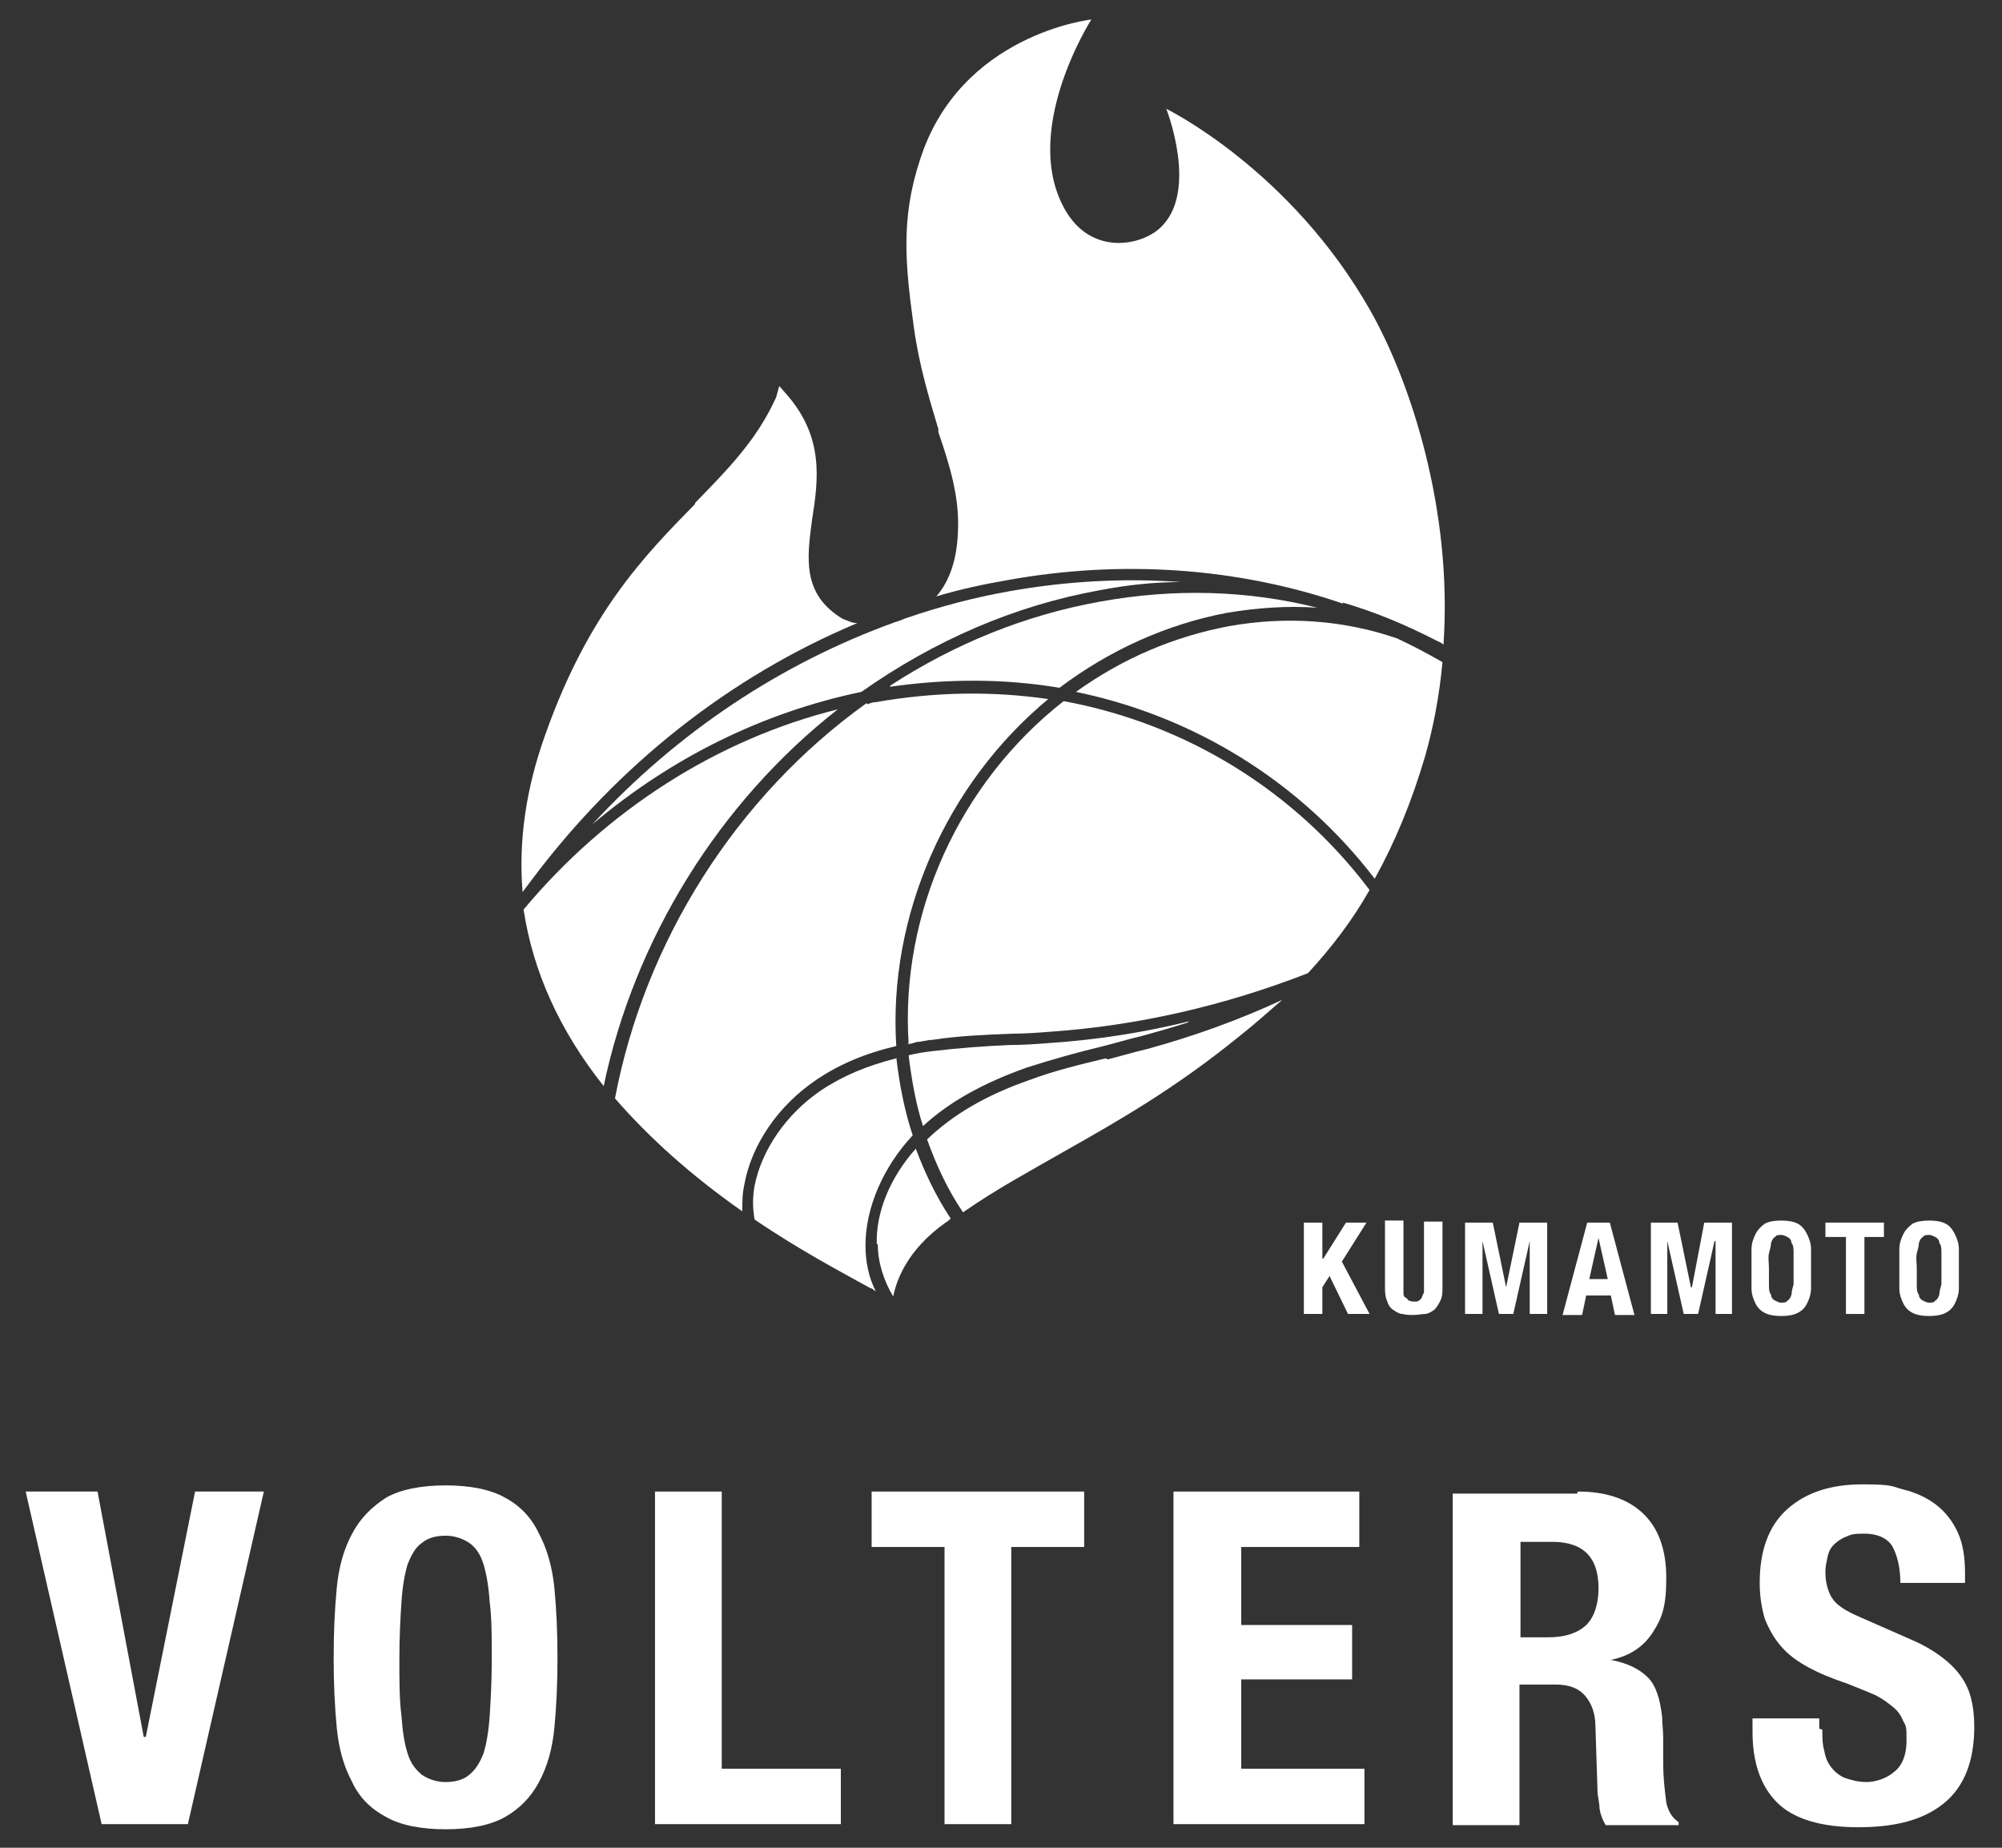
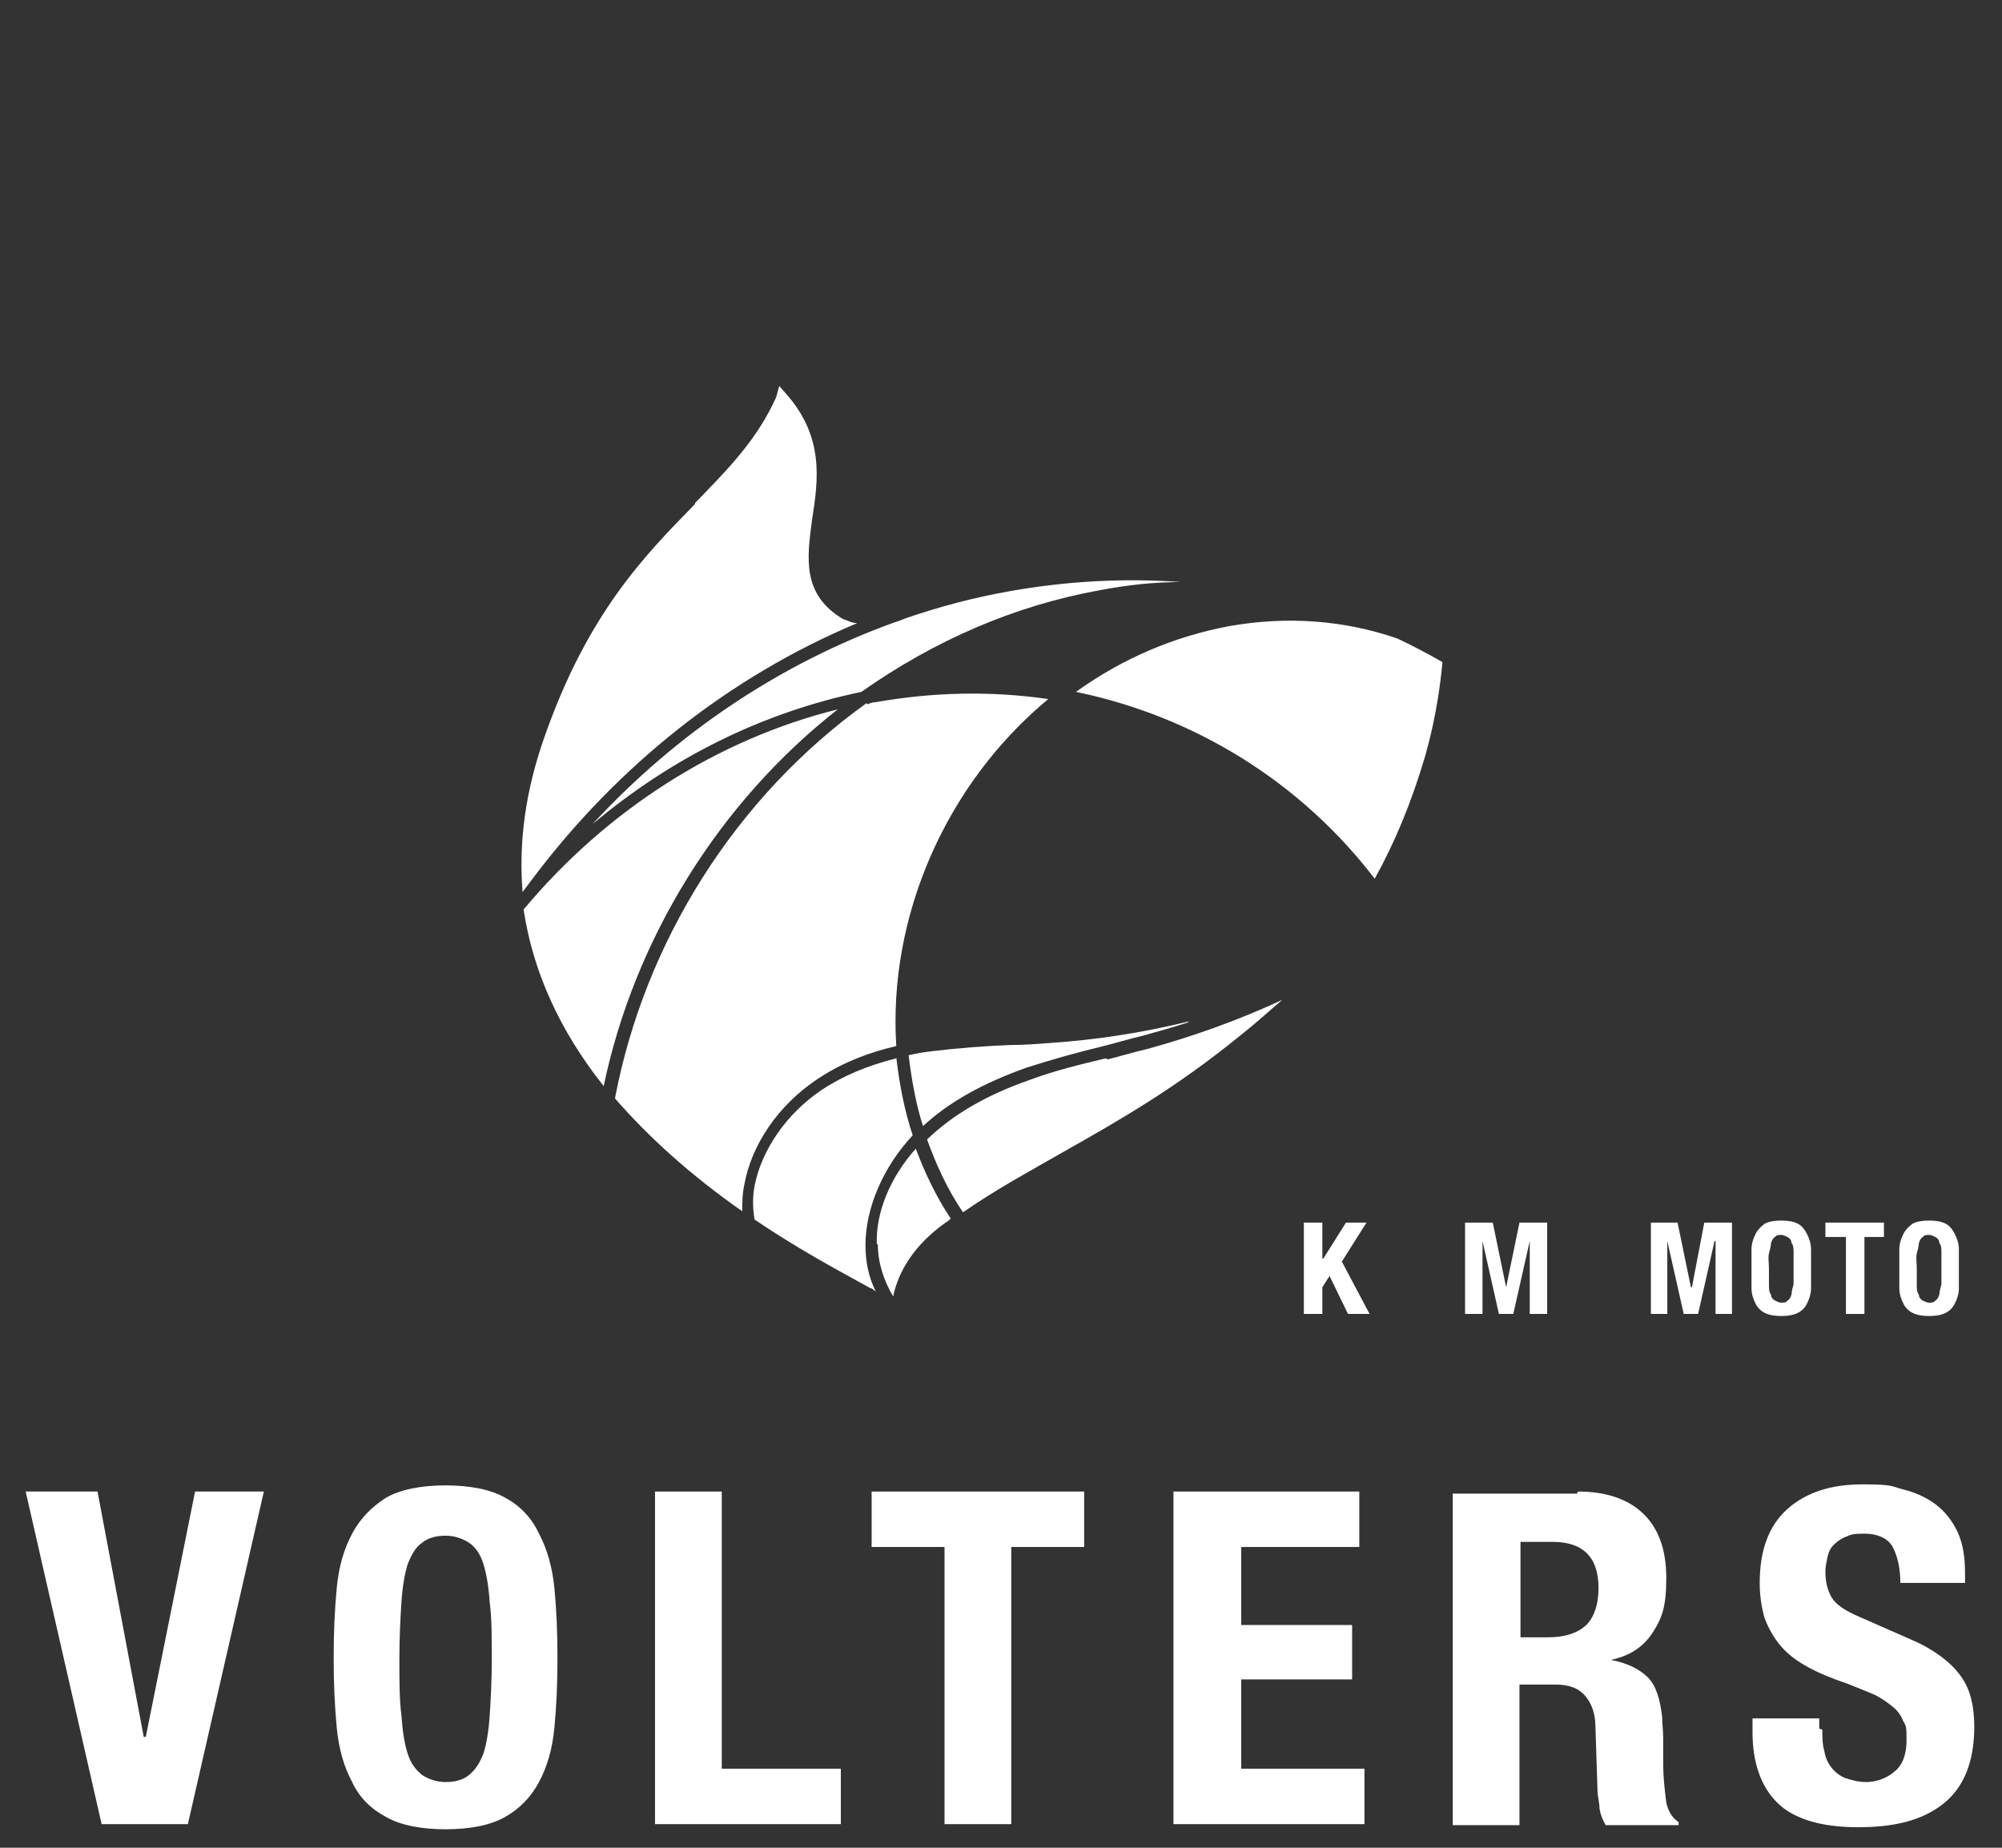
<svg xmlns="http://www.w3.org/2000/svg" id="_レイヤー_1" data-name="レイヤー 1" version="1.1" viewBox="0 0 195 180">
  <rect x="0" y="0" width="195" height="180" fill="#333333" stroke="none" />
  <defs>
    <style>
      .cls-1 {
        fill: #fff;
        stroke-width: 0px;
      }
    </style>
  </defs>
-   <path class="cls-1" d="M130.8,58.7c3.1.9,6.2,2.2,9.1,3.7.2.1.5.2.7.4.9-13.1-3.2-25.6-7.1-32.5-7.8-13.8-19.9-19.7-19.9-19.7,0,0,3.2,8.1-.6,11.6-1.8,1.7-6.5,2.7-9.1-1.5-4.7-7.7,2.4-18.8,2.4-18.8,0,0-12.8,1.4-16.7,13.7-1.9,5.8-1.4,10.3-.6,16.2.5,3.7,1.5,7,2.4,10v.3c1.1,3.2,2.1,6.4,1.9,9.8-.1,2.6-.8,4.7-2.1,6.2,2.3-.7,4.7-1.2,7-1.6,11.1-2,22.4-1.2,32.6,2.3" />
  <path class="cls-1" d="M115.7,99.6c-1.5.5-3,.9-4.4,1.3-1.3.3-2.6.7-3.8,1-2.5.6-5,1.3-7.5,2.1-4.2,1.5-7.5,3.3-10.1,5.7-.7-2.2-1.1-4.5-1.4-6.9.8-.2,1.5-.3,2.3-.4,2.5-.3,5.1-.5,7.6-.6,1.3,0,2.6-.1,3.9-.2,4.5-.3,9-1,13.5-2.1M85.5,121.2h0c0,1.8.6,3.6,1.5,5.1.3-1.5,1.3-4.5,5.1-7.2.2-.1.3-.2.5-.4-1.4-2.1-2.5-4.4-3.4-6.8-2.5,2.8-3.9,6.2-3.8,9.3M87.3,103.1c-2.8.7-5.2,1.7-7.3,3.1-3.4,2.3-5.8,5.8-6.5,9.3-.2,1.1-.2,2.2,0,3.3,4.4,3,8.6,5.2,11.3,6.7.2,0,.3.2.5.3-.7-1.4-1-2.9-1-4.5,0-3.6,1.7-7.6,4.6-10.7-.8-2.4-1.3-5-1.6-7.6M107.7,103.1c-2.5.6-5,1.2-7.4,2.1-4.3,1.5-7.5,3.4-10,5.8.9,2.5,2,4.9,3.5,7.1,3.3-2.3,6.5-4,9.8-5.9,5.3-3,10.8-6.1,17.3-11.4,1.4-1.1,2.7-2.3,4-3.4-4.3,2-8.8,3.6-13.2,4.8-1.3.3-2.6.7-3.8,1h0Z" />
  <path class="cls-1" d="M84.4,68.5h0c-12.7,9.1-21.6,23.2-24.5,38.5,3.3,3.8,7.4,7.5,12.4,11,0-.9,0-1.7.2-2.6.7-3.9,3.3-7.7,7-10.2,2.2-1.5,4.8-2.6,7.8-3.3-.8-12.6,4.8-25.5,14.8-33.8-5.5-.8-11.1-.7-16.8.3-.3,0-.5.1-.8.2" />
  <path class="cls-1" d="M88.3,60.2c-.3.1-.7.3-1.1.4-11.1,4-21.2,10.7-29.5,19.7,7.7-6.5,16.6-10.9,26.2-12.9,7.1-5,14.9-8.4,23.2-9.9,2.6-.5,5.3-.8,7.9-.8-5.5-.4-11.1-.1-16.7.9-3.4.6-6.8,1.5-10,2.6" />
  <path class="cls-1" d="M67.7,49.1c-4.9,5-10.4,10.6-14.6,22.5-1.9,5.3-2.6,10.4-2.2,15.3.3-.4.6-.8.9-1.2,8.4-11.2,19.3-19.8,31.7-25-.6,0-1-.3-1.4-.4-4-2.4-3.5-5.9-3-9.7.6-3.8,1.2-8-2.5-12.2l-.7-.8-.3,1.1c-1.9,4.2-4.7,7-7.9,10.3" />
-   <path class="cls-1" d="M86.7,66.9c5.6-.8,11.1-.8,16.5.1,4.9-3.7,10.5-6.2,16.3-7.3,3-.5,5.9-.7,8.8-.5-6.8-1.7-13.9-1.9-21.1-.6-7.3,1.3-14.2,4.1-20.5,8.2" />
  <path class="cls-1" d="M119.7,61c-5.3,1-10.3,3.1-14.9,6.4,11.6,2.4,21.9,8.8,29.1,18.2,2-3.6,3.6-7.5,4.9-11.9.8-2.8,1.4-5.9,1.7-9.2-1.4-.8-2.9-1.6-4.4-2.3-5.2-1.8-10.8-2.2-16.4-1.2" />
  <path class="cls-1" d="M81.6,69.1c-11.7,2.9-22.5,9.8-30.6,19.5.9,6,3.5,11.8,7.8,17.2,3-14.3,11.2-27.6,22.8-36.7" />
-   <path class="cls-1" d="M88.4,101.7c.3,0,.6-.1.9-.2.5,0,1-.2,1.5-.2,2.6-.4,5.2-.5,7.7-.6,1.3,0,2.6-.1,3.9-.2,8.4-.6,16.8-2.5,25-5.7,2.3-2.5,4.3-5.1,6-8.1-7.3-9.7-17.9-16.2-29.8-18.4-10.2,8-15.9,20.7-15.1,33.3" />
  <polygon class="cls-1" points="128.8 122.6 128.9 122.6 131.1 119.1 133.1 119.1 130.7 122.9 133.4 128 131.3 128 129.5 124.3 128.8 125.4 128.8 128 127 128 127 119.1 128.8 119.1 128.8 122.6" />
-   <path class="cls-1" d="M136.7,125.3c0,.2,0,.4,0,.6s0,.4.2.5.2.2.3.3c.1,0,.3.1.5.1s.4,0,.5-.1c.1,0,.2-.2.3-.3,0-.1.1-.3.2-.5,0-.2,0-.4,0-.6v-6.3h1.8v6.3c0,.6,0,1-.2,1.4-.2.4-.4.7-.6.9-.3.2-.6.4-.9.4-.3,0-.7.1-1.1.1s-.7,0-1.1-.1c-.3,0-.6-.2-.9-.4-.3-.2-.5-.5-.6-.9-.2-.4-.2-.9-.2-1.5v-6.3h1.8v6.3Z" />
  <polygon class="cls-1" points="145.4 119.1 146.7 125.4 146.7 125.4 148 119.1 150.7 119.1 150.7 128 149 128 149 120.9 149 120.9 147.4 128 146 128 144.4 120.9 144.4 120.9 144.4 128 142.7 128 142.7 119.1 145.4 119.1" />
-   <path class="cls-1" d="M156.8,119.1l2.4,9h-1.9l-.4-1.9h-2.4l-.4,1.9h-1.9l2.4-9h2.2ZM156.6,124.6l-.9-4h0l-.9,4h1.8Z" />
  <polygon class="cls-1" points="163.4 119.1 164.7 125.4 164.8 125.4 166 119.1 168.7 119.1 168.7 128 167.1 128 167.1 120.9 167 120.9 165.4 128 164 128 162.4 120.9 162.4 120.9 162.4 128 160.8 128 160.8 119.1 163.4 119.1" />
  <path class="cls-1" d="M170.6,121.7c0-.6.2-1.1.4-1.5.2-.4.5-.7.9-1,.4-.2.9-.3,1.6-.3s1.2.1,1.6.3c.4.2.7.6.9,1,.2.4.4.9.4,1.5,0,.6,0,1.2,0,1.9s0,1.3,0,1.9c0,.6-.2,1.1-.4,1.5-.2.4-.5.7-.9.9-.4.2-.9.3-1.6.3s-1.2-.1-1.6-.3c-.4-.2-.7-.5-.9-.9-.2-.4-.4-.9-.4-1.5,0-.6,0-1.2,0-1.9s0-1.3,0-1.9M172.3,125.1c0,.4,0,.8.2,1,0,.3.2.5.4.6.2.1.4.2.6.2s.5,0,.6-.2c.2-.1.3-.3.4-.6,0-.3.1-.6.2-1,0-.4,0-.9,0-1.5s0-1.1,0-1.5,0-.8-.2-1c0-.3-.2-.5-.4-.6-.2-.1-.4-.2-.6-.2s-.5,0-.6.2c-.2.1-.3.3-.4.6,0,.3-.1.6-.2,1s0,.9,0,1.5,0,1.1,0,1.5" />
  <polygon class="cls-1" points="183.5 120.5 181.6 120.5 181.6 128 179.8 128 179.8 120.5 177.8 120.5 177.8 119.1 183.5 119.1 183.5 120.5" />
  <path class="cls-1" d="M185,121.7c0-.6.2-1.1.4-1.5.2-.4.5-.7.9-1,.4-.2.9-.3,1.6-.3s1.2.1,1.6.3c.4.2.7.6.9,1,.2.4.4.9.4,1.5,0,.6,0,1.2,0,1.9s0,1.3,0,1.9c0,.6-.2,1.1-.4,1.5-.2.4-.5.7-.9.9-.4.2-.9.3-1.6.3s-1.2-.1-1.6-.3c-.4-.2-.7-.5-.9-.9-.2-.4-.4-.9-.4-1.5,0-.6,0-1.2,0-1.9s0-1.3,0-1.9M186.7,125.1c0,.4,0,.8.2,1,0,.3.2.5.4.6.2.1.4.2.6.2s.5,0,.6-.2c.2-.1.3-.3.4-.6,0-.3.1-.6.2-1,0-.4,0-.9,0-1.5s0-1.1,0-1.5,0-.8-.2-1c0-.3-.2-.5-.4-.6-.2-.1-.4-.2-.6-.2s-.5,0-.6.2c-.2.1-.3.3-.4.6,0,.3-.1.6-.2,1s0,.9,0,1.5,0,1.1,0,1.5" />
  <polygon class="cls-1" points="14 169.2 14.2 169.2 19 145.3 25.7 145.3 18.3 177.7 9.9 177.7 2.5 145.3 9.5 145.3 14 169.2" />
  <path class="cls-1" d="M32.8,154.7c.2-2.1.7-3.8,1.5-5.3.8-1.5,1.9-2.6,3.3-3.5,1.4-.8,3.4-1.2,5.8-1.2s4.4.4,5.8,1.2c1.5.8,2.6,2,3.3,3.5.8,1.5,1.3,3.3,1.5,5.3.2,2.1.3,4.3.3,6.8s-.1,4.7-.3,6.8c-.2,2.1-.7,3.8-1.5,5.3-.8,1.5-1.9,2.6-3.3,3.4-1.4.8-3.4,1.2-5.8,1.2s-4.4-.4-5.8-1.2c-1.5-.8-2.6-1.9-3.3-3.4-.8-1.5-1.3-3.2-1.5-5.3-.2-2.1-.3-4.3-.3-6.8s.1-4.7.3-6.8M39.1,167.1c.1,1.5.3,2.8.6,3.7.3,1,.8,1.6,1.4,2.1.6.4,1.4.7,2.3.7s1.7-.2,2.3-.7,1-1.1,1.4-2.1c.3-1,.5-2.2.6-3.7.1-1.5.2-3.4.2-5.5s0-4-.2-5.5c-.1-1.5-.3-2.7-.6-3.7-.3-1-.8-1.7-1.4-2.1-.6-.4-1.4-.7-2.3-.7s-1.7.2-2.3.7c-.6.4-1,1.1-1.4,2.1-.3,1-.5,2.2-.6,3.7-.1,1.5-.2,3.4-.2,5.5s0,4,.2,5.5" />
  <polygon class="cls-1" points="63.8 145.3 70.3 145.3 70.3 172.3 81.9 172.3 81.9 177.7 63.8 177.7 63.8 145.3" />
  <polygon class="cls-1" points="105.6 150.7 98.5 150.7 98.5 177.7 92 177.7 92 150.7 84.9 150.7 84.9 145.3 105.6 145.3 105.6 150.7" />
  <polygon class="cls-1" points="132.4 150.7 120.9 150.7 120.9 158.3 131.7 158.3 131.7 163.6 120.9 163.6 120.9 172.3 132.9 172.3 132.9 177.7 114.3 177.7 114.3 145.3 132.4 145.3 132.4 150.7" />
  <path class="cls-1" d="M153.7,145.3c2.7,0,4.8.7,6.3,2.1,1.5,1.4,2.3,3.5,2.3,6.3s-.4,3.9-1.3,5.3c-.9,1.4-2.2,2.3-4.1,2.7h0c1.6.3,2.8.9,3.6,1.7.8.8,1.2,2.1,1.4,3.9,0,.6.1,1.3.1,2,0,.7,0,1.5,0,2.4,0,1.7.2,3,.3,3.9.2.9.6,1.5,1.2,1.9v.3h-7.1c-.3-.5-.5-1-.6-1.6,0-.6-.2-1.2-.2-1.8l-.2-6.2c0-1.3-.4-2.3-1-3-.6-.7-1.5-1.1-2.9-1.1h-3.5v13.7h-6.5v-32.3h12.1ZM150.8,159.5c1.6,0,2.8-.4,3.6-1.1.8-.7,1.3-2,1.3-3.7,0-3-1.5-4.5-4.5-4.5h-3.1v9.3h2.7Z" />
  <path class="cls-1" d="M177.5,168.5c0,.8,0,1.4.2,2.1.1.6.3,1.1.7,1.6.3.4.8.8,1.3,1,.6.2,1.3.4,2.1.4s1.9-.3,2.7-1c.8-.6,1.2-1.7,1.2-3s0-1.4-.3-1.9c-.2-.5-.5-1-1-1.4-.5-.4-1-.8-1.8-1.2-.7-.3-1.7-.7-2.7-1.1-1.5-.5-2.7-1-3.8-1.6s-1.9-1.2-2.6-2c-.7-.8-1.2-1.7-1.6-2.7-.3-1-.5-2.2-.5-3.5,0-3.2.9-5.6,2.7-7.2,1.8-1.6,4.2-2.4,7.3-2.4s2.8.2,4,.5c1.2.3,2.3.8,3.2,1.5.9.7,1.6,1.6,2.1,2.7.5,1.1.7,2.4.7,4v.9h-6.3c0-1.5-.3-2.7-.8-3.6-.5-.8-1.5-1.2-2.7-1.2s-1.3.1-1.8.3c-.5.2-.9.5-1.2.8-.3.3-.5.7-.6,1.2-.1.5-.2.9-.2,1.4,0,1,.2,1.8.6,2.5.4.7,1.3,1.3,2.7,1.9l5,2.2c1.2.5,2.2,1.1,3,1.7.8.6,1.4,1.2,1.9,1.9.5.7.8,1.4,1,2.2s.3,1.7.3,2.7c0,3.4-1,5.9-3,7.5-2,1.6-4.7,2.3-8.3,2.3s-6.3-.8-7.9-2.4c-1.6-1.6-2.4-3.9-2.4-6.9v-1.3h6.5v1Z" />
</svg>